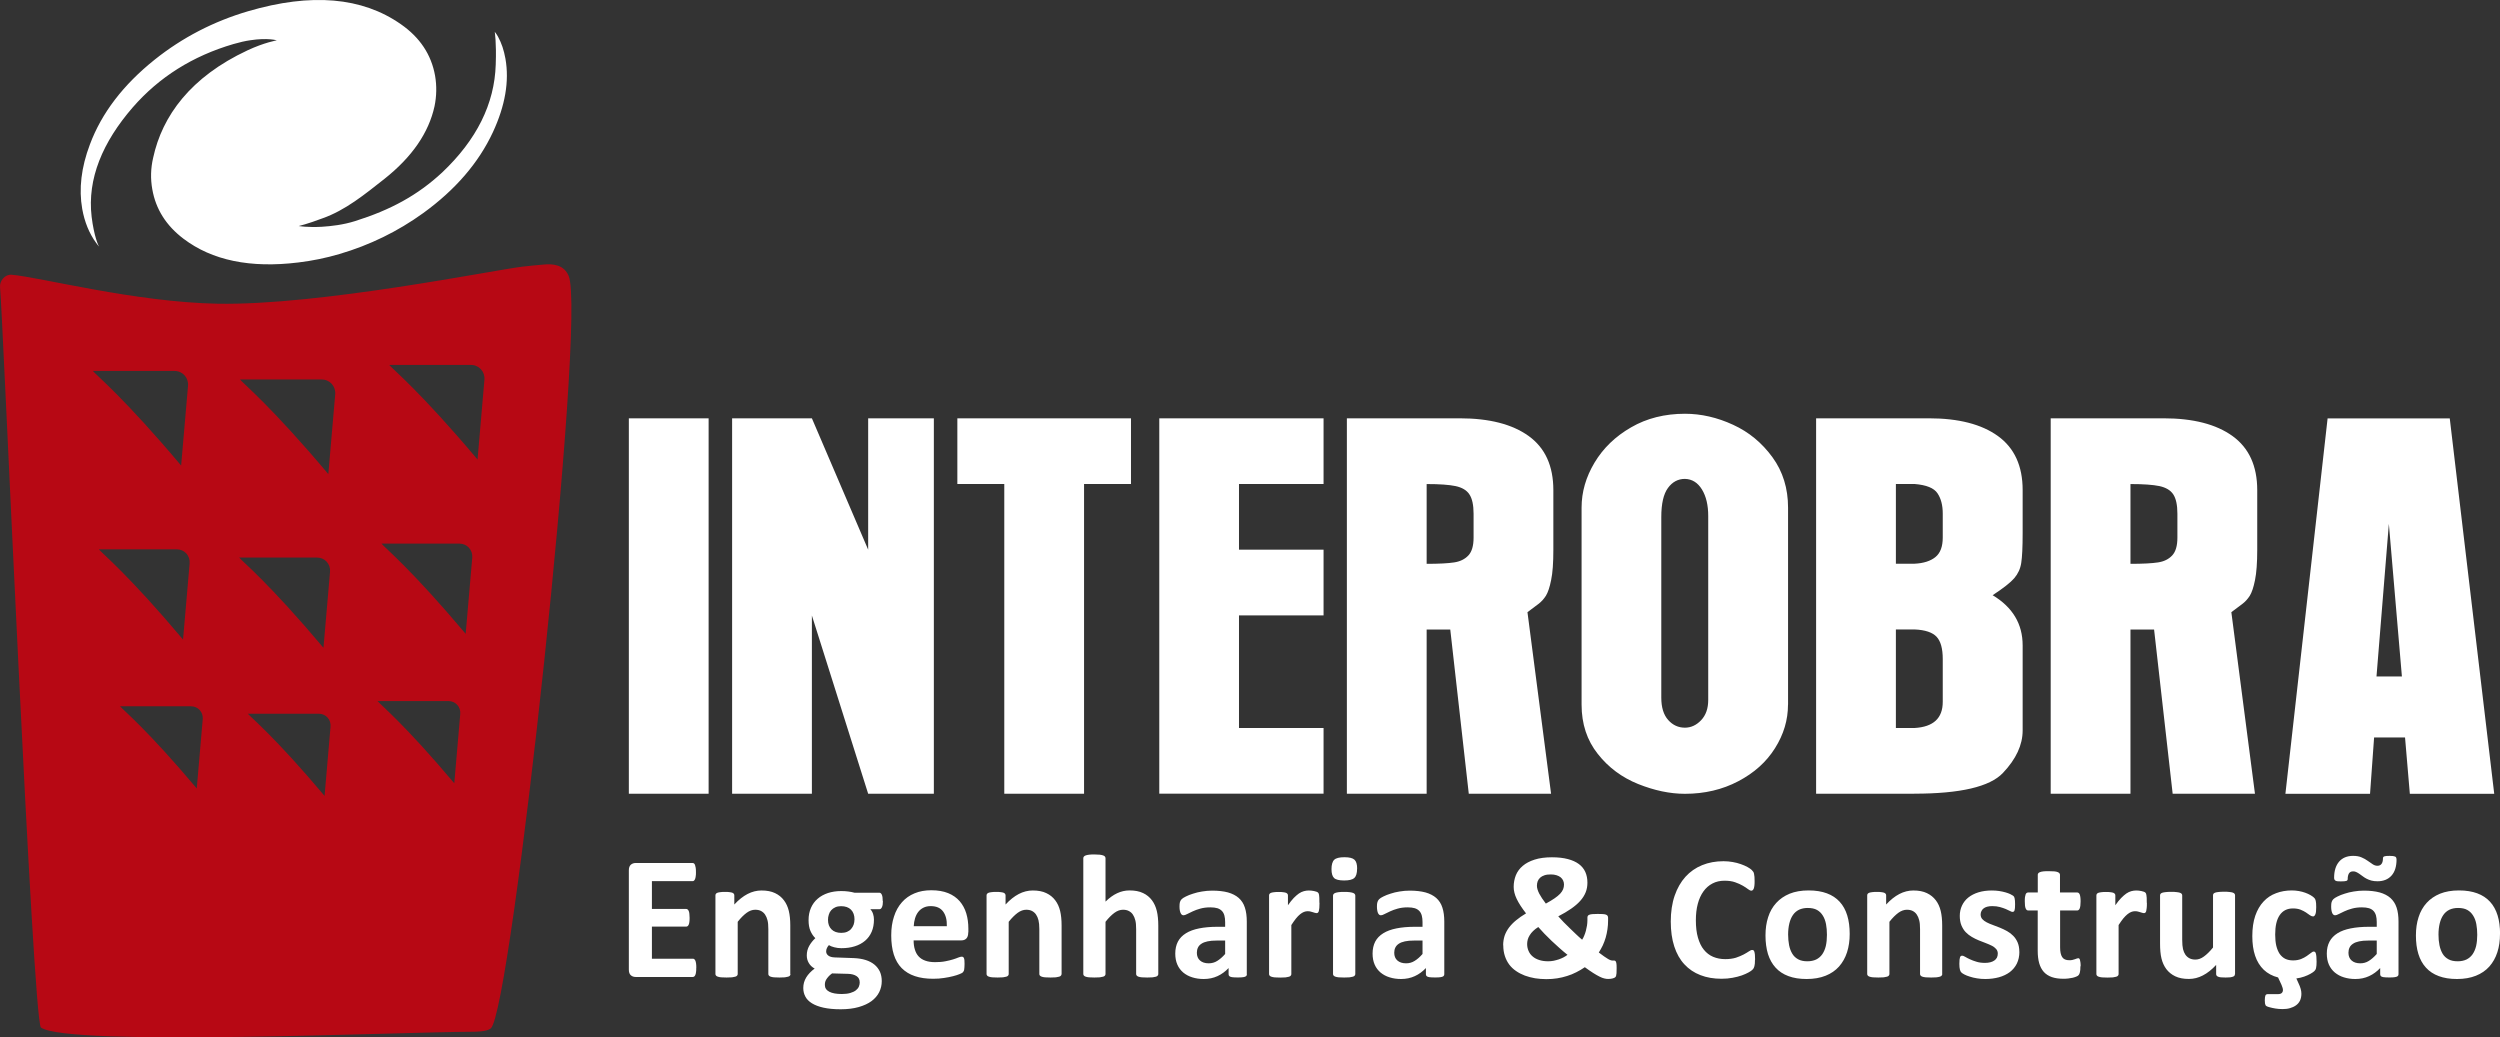
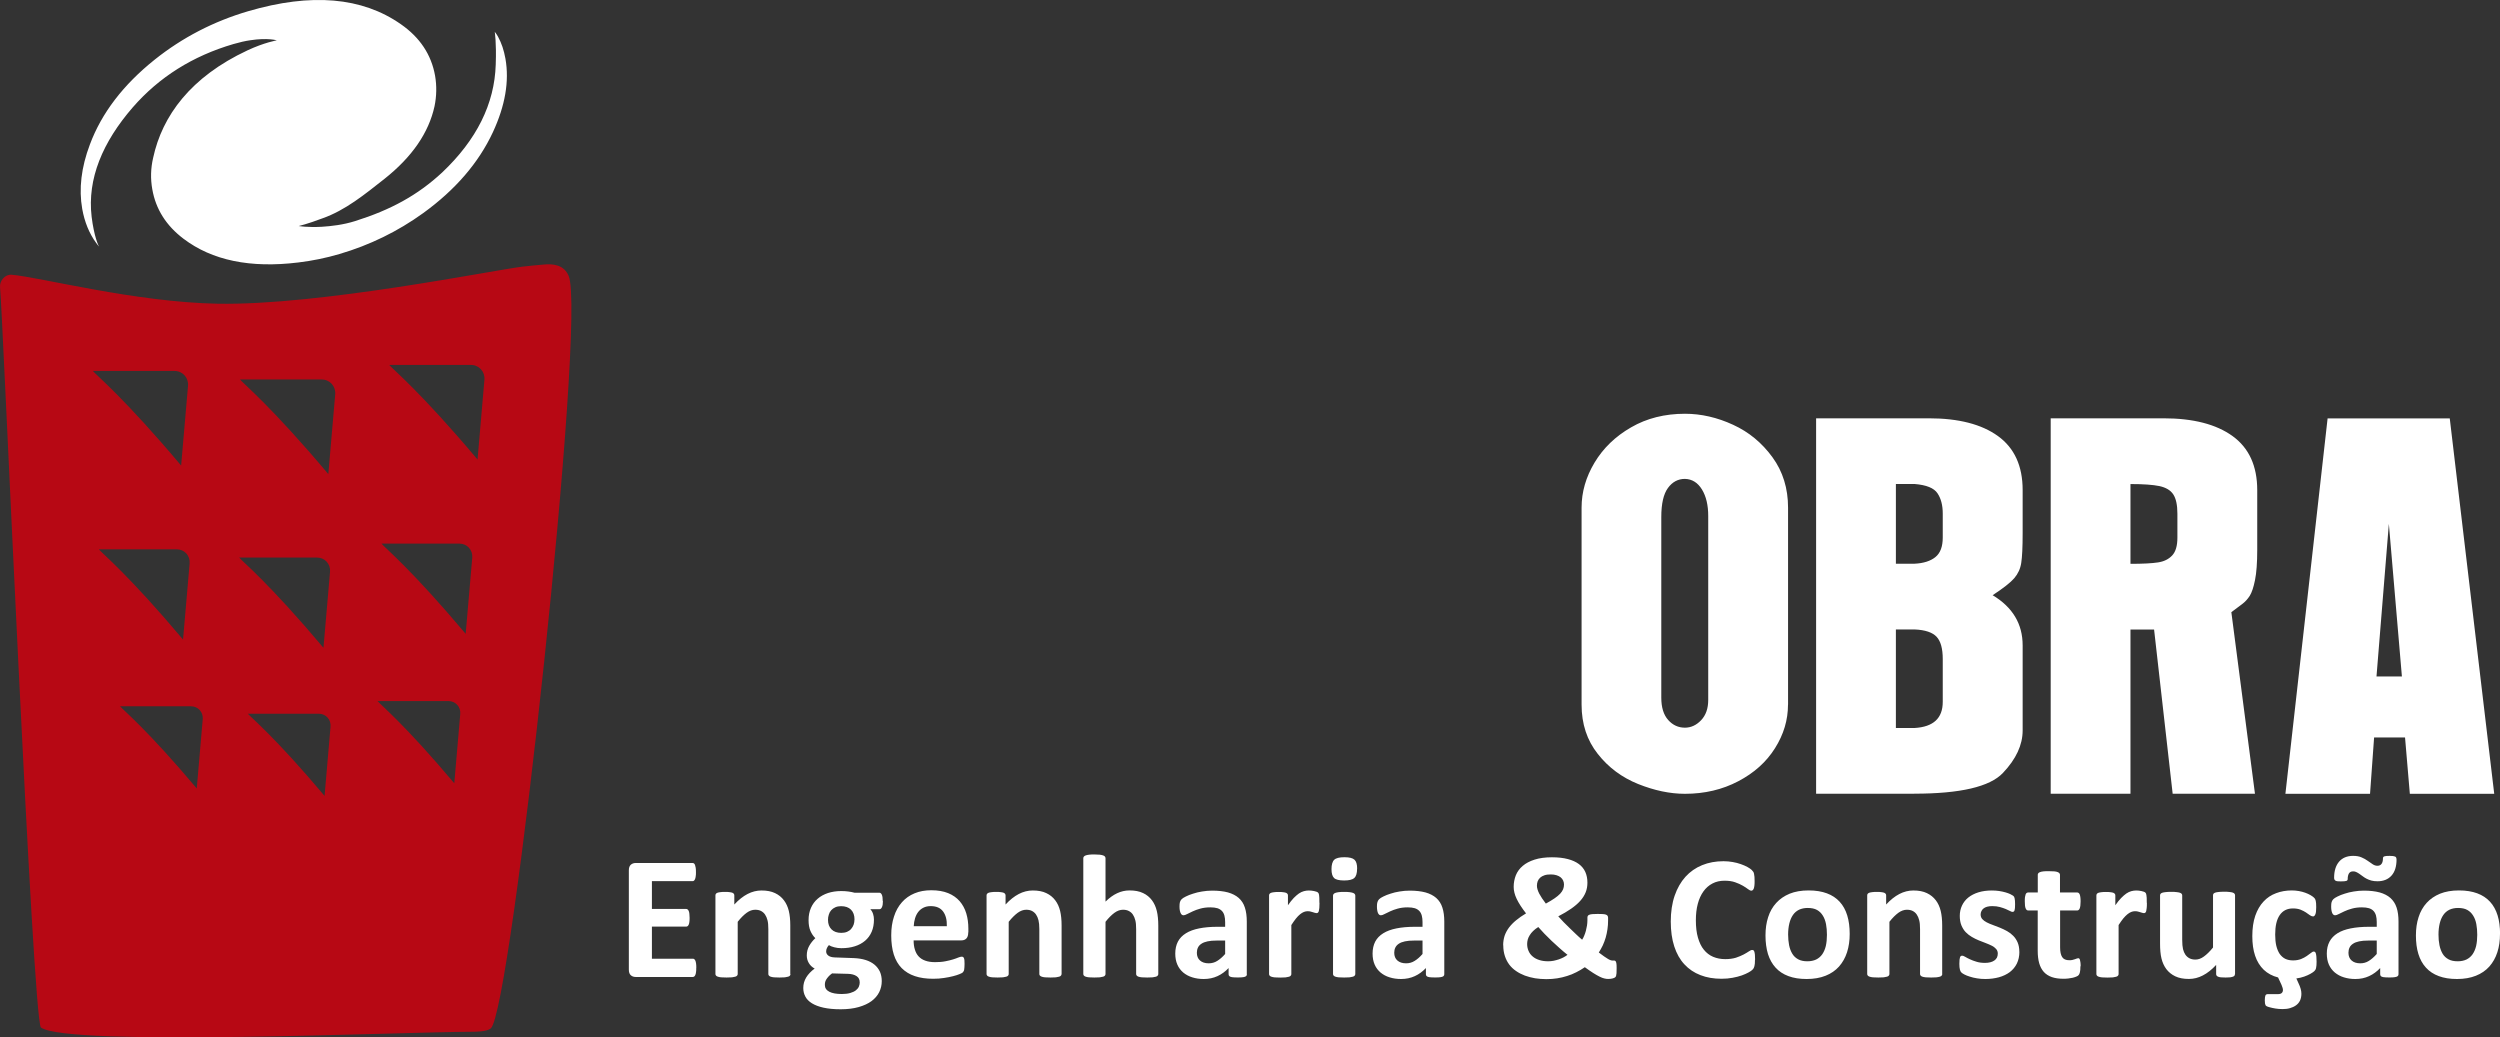
<svg xmlns="http://www.w3.org/2000/svg" id="Layer_1" data-name="Layer 1" viewBox="0 0 406.46 168.66">
  <rect x="0" y="0" width="406.46" height="168.66" fill="#333333" stroke="none" />
  <defs>
    <style>      .cls-1 {        fill: #fff;      }      .cls-1, .cls-2 {        fill-rule: evenodd;        stroke-width: 0px;      }      .cls-2 {        fill: #b70814;      }    </style>
  </defs>
  <g>
-     <path class="cls-1" d="M102.24,129.05v-61.04h12.97v61.04h-12.97ZM119.03,129.05v-61.04h12.97l9.15,21.36v-21.36h10.68v61.04h-10.68l-9.15-28.98v28.98h-12.97ZM163.28,129.05v-50.36h-7.63v-10.68h28.23v10.68h-7.63v50.36h-12.97ZM188.48,129.05v-61.04h26.71v10.68h-13.75v10.68h13.75v10.68h-13.75v18.31h13.75v10.68h-26.71ZM248.34,99.52l3.84,29.53h-13.38l-3.01-26.7h-3.84v26.7h-12.97v-61.04h18.34c4.82,0,8.56.96,11.23,2.89,2.67,1.93,4,4.86,4,8.79v9.69c0,2.11-.11,3.75-.36,4.92-.23,1.17-.52,2.02-.85,2.56-.34.53-.75.99-1.25,1.36-.51.37-1.08.8-1.75,1.31h0ZM231.95,91.67c2.01,0,3.5-.08,4.46-.23.97-.14,1.74-.52,2.32-1.13.57-.61.85-1.57.85-2.89v-3.91c0-1.41-.23-2.46-.68-3.13-.44-.68-1.19-1.12-2.25-1.35-1.05-.22-2.62-.33-4.7-.33v12.97ZM231.95,91.67" />
    <g>
      <path class="cls-1" d="M290.7,114.56c0,2.49-.7,4.84-2.11,7.08-1.4,2.24-3.4,4.03-5.98,5.38-2.58,1.36-5.48,2.04-8.67,2.04-2.44,0-4.97-.54-7.6-1.59-2.63-1.06-4.83-2.68-6.57-4.9-1.75-2.21-2.63-4.87-2.63-8.01v-32.03c0-2.53.7-4.97,2.11-7.32,1.4-2.34,3.38-4.26,5.94-5.73,2.55-1.48,5.48-2.21,8.76-2.21,2.63,0,5.24.6,7.82,1.79,2.58,1.18,4.71,2.95,6.41,5.29,1.69,2.32,2.53,5.06,2.53,8.19v32.03ZM277.73,83.9c0-1.77-.34-3.21-1.02-4.32-.69-1.12-1.61-1.69-2.77-1.72-1.12,0-2.05.5-2.76,1.48-.72.98-1.08,2.56-1.08,4.72v29.36c0,1.59.37,2.8,1.12,3.64.74.83,1.65,1.25,2.72,1.25.99,0,1.87-.41,2.63-1.21.78-.82,1.16-1.91,1.16-3.31v-29.88ZM311.22,129.05h-15.95v-61.04h18.34c4.82,0,8.56.96,11.23,2.89,2.67,1.93,4.01,4.86,4.01,8.77v7c0,2.29-.08,3.91-.23,4.85-.14.94-.52,1.77-1.13,2.48-.61.71-1.78,1.63-3.52,2.77,3.25,1.95,4.88,4.67,4.88,8.16v13.82c0,2.37-1.07,4.67-3.21,6.92-2.13,2.25-6.94,3.37-14.42,3.37h0ZM308.24,118.36h3.05c3.05-.18,4.57-1.59,4.57-4.25v-6.97c0-1.68-.33-2.89-1-3.61-.67-.71-1.85-1.12-3.57-1.19h-3.05v16.02ZM308.24,91.65h3.05c1.46-.07,2.59-.44,3.38-1.08.8-.65,1.19-1.71,1.19-3.17v-3.9c0-1.35-.28-2.44-.85-3.29-.57-.87-1.82-1.36-3.72-1.52h-3.05v12.96ZM362.78,99.52l3.84,29.53h-13.38l-3.02-26.7h-3.84v26.7h-12.97v-61.04h18.34c4.82,0,8.56.96,11.23,2.89,2.67,1.93,4.01,4.86,4.01,8.79v9.69c0,2.11-.12,3.75-.36,4.92-.23,1.17-.52,2.02-.85,2.56-.34.53-.75.99-1.25,1.36-.51.37-1.08.8-1.75,1.31h0ZM346.39,91.67c2.01,0,3.5-.08,4.46-.23.96-.14,1.74-.52,2.31-1.13.57-.61.85-1.57.85-2.89v-3.91c0-1.41-.23-2.46-.67-3.13-.45-.68-1.2-1.12-2.25-1.35-1.06-.22-2.62-.33-4.71-.33v12.97ZM385.99,119.9l-.66,9.16h-13.76l6.86-61.04h19.86l7.23,61.04h-13.72l-.78-9.16h-5.04ZM390.51,109.98l-2.12-24.81-2.01,24.81h4.13ZM390.51,109.98" />
      <path class="cls-1" d="M45.02,6.56s-1.51-.45-4.3-.02c-.86.12-1.79.34-2.76.62-6.65,1.95-12.09,5.38-16.37,10.29-4.88,5.63-7.43,11.59-6.69,17.81.39,3.15,1.09,4.73,1.24,4.85-.07-.06-.26-.26-.51-.62-1.13-1.55-1.88-3.4-2.26-5.52-.57-3.25-.17-6.74,1.25-10.49,1.9-5.09,5.41-9.69,10.54-13.79,4.5-3.59,9.58-6.22,15.2-7.87,10.24-3,18.51-2.3,24.82,2.12,3.09,2.15,4.95,4.94,5.56,8.38.28,1.64.25,3.29-.09,4.95-.94,4.31-3.65,8.25-8.14,11.81-3.18,2.5-6.33,5.1-10.09,6.42-2.43.92-3.85,1.25-3.85,1.25,0,0,1.42.25,3.76.12,1.52-.1,3.46-.31,5.42-.93,5.77-1.82,10.13-4.18,14.14-7.9,5.6-5.3,8.52-11.15,8.71-17.56.13-3.6-.16-5.3-.16-5.3.2.21.51.73.52.76.61,1.12.96,2.2,1.22,3.61.64,3.66-.04,7.64-2.05,11.96-2.31,4.95-6.08,9.34-11.33,13.14-4.13,2.98-8.66,5.19-13.58,6.64-2.23.66-4.46,1.11-6.7,1.38-7.81.96-14.04-.33-18.69-3.86-2.81-2.13-4.51-4.81-5.07-8.05-.3-1.68-.26-3.38.14-5.1,1.48-6.84,6.1-13.15,15.33-17.47,2.75-1.29,4.81-1.64,4.81-1.64h0ZM45.02,6.56" />
    </g>
    <path class="cls-1" d="M113.2,157.36c0,.28,0,.51-.04.7-.02.19-.06.34-.11.45-.05.12-.11.2-.18.25-.07.05-.15.08-.23.08h-9.29c-.31,0-.57-.09-.79-.28-.21-.18-.32-.49-.32-.91v-16.15c0-.42.11-.72.32-.91.22-.19.48-.28.79-.28h9.25c.09,0,.16.03.23.07.06.05.12.13.17.25.04.12.08.27.11.46.03.19.04.42.04.71,0,.27,0,.49-.04.68-.02.19-.06.34-.11.45-.05.12-.11.2-.17.25-.07.06-.14.08-.23.08h-6.61v4.52h5.57c.09,0,.17.02.23.08.07.05.13.13.18.24.05.11.09.25.11.45.02.19.04.41.04.67,0,.28-.01.51-.04.69-.02.18-.06.33-.11.43-.05.11-.11.19-.18.24-.07.05-.15.07-.23.07h-5.57v5.22h6.66c.09,0,.16.02.23.08.07.05.13.14.18.25.05.11.08.26.11.45.03.19.04.42.04.69h0ZM128.52,158.36c0,.09-.03.18-.08.25-.06.08-.15.13-.29.18-.14.04-.32.08-.55.11-.24.02-.52.03-.87.03s-.65-.01-.88-.03c-.24-.02-.42-.06-.56-.11-.13-.05-.23-.11-.28-.18-.06-.07-.09-.16-.09-.25v-7.29c0-.62-.04-1.11-.14-1.46-.09-.36-.22-.66-.39-.91-.17-.26-.4-.45-.66-.59-.27-.14-.59-.2-.95-.2-.46,0-.92.16-1.39.5-.46.34-.95.82-1.45,1.46v8.49c0,.09-.03.18-.09.25-.06.08-.15.13-.29.18-.14.04-.32.08-.55.11-.23.02-.52.03-.88.03s-.65-.01-.88-.03c-.22-.02-.41-.06-.55-.11-.14-.05-.24-.11-.29-.18-.06-.07-.09-.16-.09-.25v-12.78c0-.09.02-.18.07-.25.04-.07.13-.13.25-.18.12-.04.28-.08.48-.1.2-.03.45-.04.74-.04.31,0,.56,0,.76.04.2.02.35.06.47.1.1.05.18.11.23.18.05.07.07.16.07.25v1.48c.7-.76,1.42-1.33,2.15-1.71.73-.38,1.49-.57,2.28-.57.87,0,1.6.14,2.2.43.59.28,1.07.67,1.44,1.17.37.49.63,1.06.79,1.72.16.66.24,1.45.24,2.38v7.89ZM143.55,146.47c0,.46-.05.8-.16,1.02-.1.22-.23.33-.39.33h-1.5c.21.23.36.49.45.78.09.29.14.6.14.91,0,.74-.12,1.4-.37,1.98-.25.58-.61,1.07-1.07,1.46-.46.39-1.02.7-1.67.9-.66.21-1.38.31-2.18.31-.41,0-.8-.05-1.17-.15-.38-.1-.66-.21-.86-.35-.12.12-.22.27-.31.45-.09.17-.14.36-.14.57,0,.28.12.51.36.69.24.18.58.27,1.02.29l3.1.11c.72.03,1.38.13,1.94.31.57.18,1.04.43,1.43.75.39.32.68.71.89,1.15.2.45.3.97.3,1.54,0,.63-.14,1.22-.41,1.78-.28.56-.7,1.05-1.25,1.46-.56.41-1.25.73-2.09.97-.84.24-1.81.36-2.93.36s-2.01-.09-2.79-.26c-.77-.17-1.39-.41-1.88-.71-.5-.31-.85-.67-1.07-1.09-.23-.43-.34-.89-.34-1.4,0-.31.04-.61.12-.9.09-.29.2-.56.36-.82.16-.26.35-.51.58-.75.23-.24.49-.47.79-.69-.41-.22-.73-.52-.95-.9-.23-.38-.33-.79-.33-1.24,0-.56.13-1.07.39-1.54.26-.46.59-.88,1-1.26-.34-.33-.6-.73-.8-1.19-.2-.47-.3-1.05-.3-1.74,0-.75.13-1.41.39-2,.26-.59.62-1.08,1.09-1.48.46-.41,1.03-.71,1.67-.93.65-.21,1.37-.32,2.15-.32.4,0,.79.02,1.15.07.37.05.71.11,1.02.2h4.05c.16,0,.29.11.39.32.1.21.15.56.15,1.06h0ZM138.93,149.5c0-.68-.19-1.22-.57-1.6-.38-.38-.92-.57-1.62-.57-.35,0-.66.06-.93.18-.27.12-.49.28-.67.48-.18.2-.31.44-.39.72-.09.27-.13.55-.13.85,0,.65.19,1.16.57,1.54.38.38.91.57,1.59.57.36,0,.68-.06.94-.17.27-.12.49-.27.66-.47.18-.2.31-.43.41-.7.09-.26.13-.54.13-.82h0ZM139.77,159.68c0-.43-.17-.76-.51-.98-.35-.23-.82-.36-1.42-.37l-2.56-.07c-.25.18-.45.36-.59.52-.15.17-.27.33-.36.48-.09.15-.15.3-.18.44-.03.14-.04.29-.04.45,0,.47.24.84.72,1.09.48.25,1.16.37,2.04.37.55,0,1.01-.06,1.38-.17.37-.11.67-.25.9-.43.23-.18.39-.38.49-.61.09-.23.14-.46.14-.71h0ZM157.42,151.6c0,.44-.1.76-.29.97-.2.21-.46.32-.81.32h-7.78c0,.54.06,1.03.2,1.48.13.44.33.82.61,1.12.28.31.64.54,1.09.7.44.16.97.24,1.59.24s1.18-.04,1.66-.14c.47-.09.89-.19,1.24-.3.35-.11.64-.21.87-.31.23-.09.41-.14.56-.14.09,0,.16.01.21.05.06.03.11.09.15.18.04.08.06.2.08.36.02.16.02.36.02.59,0,.21,0,.39-.02.53,0,.15-.02.27-.04.38-.02.11-.04.2-.08.26-.04.07-.09.14-.15.21-.06.06-.23.16-.51.27-.28.12-.63.23-1.06.34-.43.11-.92.21-1.47.29-.55.09-1.14.13-1.77.13-1.14,0-2.13-.14-2.98-.43-.85-.28-1.56-.72-2.14-1.3-.57-.58-1-1.32-1.28-2.2-.28-.89-.42-1.93-.42-3.12s.15-2.15.45-3.07c.29-.91.72-1.68,1.29-2.32.56-.64,1.25-1.12,2.05-1.45.81-.34,1.72-.5,2.73-.5,1.07,0,1.98.16,2.74.47.76.31,1.38.75,1.87,1.31.48.56.84,1.22,1.07,1.98.23.76.34,1.59.34,2.49v.57ZM153.94,150.57c.03-1.01-.18-1.8-.61-2.38-.43-.58-1.1-.87-2.01-.87-.46,0-.86.09-1.19.26-.34.17-.62.4-.85.7-.22.29-.39.63-.51,1.03-.12.4-.19.82-.21,1.27h5.4ZM172.59,158.36c0,.09-.03.18-.09.25-.05.08-.15.13-.29.18-.14.04-.32.08-.55.11-.23.02-.52.03-.87.03s-.65-.01-.88-.03c-.23-.02-.42-.06-.55-.11-.13-.05-.23-.11-.29-.18-.06-.07-.09-.16-.09-.25v-7.29c0-.62-.05-1.11-.14-1.46-.09-.36-.22-.66-.39-.91-.17-.26-.4-.45-.66-.59-.27-.14-.59-.2-.94-.2-.46,0-.92.16-1.39.5-.46.34-.95.82-1.46,1.46v8.49c0,.09-.03.18-.09.25-.05.08-.15.13-.29.18-.14.04-.32.08-.55.11-.23.02-.52.03-.87.03s-.65-.01-.87-.03c-.23-.02-.41-.06-.55-.11-.14-.05-.24-.11-.29-.18-.06-.07-.09-.16-.09-.25v-12.78c0-.09.02-.18.08-.25.04-.07.13-.13.25-.18.12-.04.28-.08.48-.1.2-.03.44-.04.74-.04.31,0,.56,0,.76.04.2.02.36.06.47.1.11.05.19.11.23.18.05.07.08.16.08.25v1.48c.7-.76,1.42-1.33,2.15-1.71.73-.38,1.49-.57,2.28-.57.87,0,1.61.14,2.2.43.6.28,1.07.67,1.45,1.17.37.49.63,1.06.79,1.72.16.66.24,1.45.24,2.38v7.89ZM188.32,158.36c0,.09-.03.18-.09.25-.05.08-.15.13-.28.18-.14.04-.32.08-.55.11-.24.02-.52.03-.87.03s-.65-.01-.88-.03c-.24-.02-.42-.06-.56-.11-.13-.05-.23-.11-.28-.18-.06-.07-.09-.16-.09-.25v-7.29c0-.62-.04-1.11-.14-1.46-.09-.36-.22-.66-.39-.91-.17-.26-.39-.45-.67-.59-.27-.14-.58-.2-.94-.2-.46,0-.92.16-1.39.5-.46.34-.95.82-1.45,1.46v8.49c0,.09-.03.18-.09.25-.05.08-.15.13-.29.18-.14.04-.32.08-.55.11-.23.02-.52.03-.88.03s-.64-.01-.87-.03c-.22-.02-.41-.06-.55-.11-.14-.05-.24-.11-.29-.18-.06-.07-.09-.16-.09-.25v-18.83c0-.1.03-.18.09-.26.06-.07.15-.14.29-.19.14-.05.32-.09.55-.12.23-.03.52-.04.87-.04s.64.02.88.04c.23.03.41.07.55.12.14.05.24.12.29.19.06.08.09.17.09.26v7.06c.62-.61,1.25-1.07,1.9-1.37.64-.3,1.31-.45,2.01-.45.87,0,1.6.14,2.2.43.6.28,1.07.68,1.44,1.17.37.5.63,1.07.79,1.74.16.66.24,1.47.24,2.41v7.83ZM202.73,158.4c0,.13-.05.23-.14.31-.1.08-.25.13-.45.16-.21.04-.51.05-.91.05-.43,0-.74-.02-.94-.05-.19-.03-.34-.09-.41-.16-.09-.08-.13-.18-.13-.31v-1.01c-.53.56-1.12,1-1.8,1.31-.67.31-1.42.47-2.24.47-.67,0-1.3-.09-1.86-.27-.57-.17-1.06-.44-1.47-.78-.41-.35-.74-.78-.96-1.29-.23-.52-.34-1.12-.34-1.8,0-.75.15-1.39.43-1.94.29-.55.73-1,1.31-1.36.58-.36,1.29-.62,2.15-.79.85-.17,1.85-.26,2.98-.26h1.24v-.77c0-.4-.04-.75-.12-1.05-.08-.3-.21-.55-.4-.75-.19-.2-.43-.35-.74-.45-.31-.09-.69-.14-1.15-.14-.6,0-1.14.07-1.61.2-.47.13-.89.28-1.25.45-.36.16-.66.31-.91.44-.25.13-.44.2-.59.2-.1,0-.2-.04-.28-.1-.08-.07-.15-.17-.2-.29-.06-.12-.09-.28-.13-.46-.03-.18-.04-.38-.04-.59,0-.3.02-.53.07-.7.04-.17.14-.33.27-.47.14-.14.36-.29.7-.45.33-.17.72-.32,1.17-.46.45-.15.94-.27,1.46-.35.53-.09,1.08-.14,1.64-.14,1,0,1.86.1,2.57.29.71.2,1.29.5,1.75.9.46.41.8.93,1,1.57.21.63.31,1.4.31,2.27v8.59ZM199.18,152.92h-1.37c-.58,0-1.07.04-1.48.13-.41.09-.74.21-1,.39-.26.17-.45.38-.56.62-.12.25-.18.52-.18.84,0,.54.17.96.51,1.26.34.3.8.46,1.41.46.5,0,.97-.12,1.39-.39.42-.26.86-.63,1.29-1.13v-2.17ZM214.53,146.77c0,.34-.01.62-.03.85-.02.22-.05.39-.08.51-.04.12-.09.21-.15.26-.06.05-.14.07-.24.07-.07,0-.16-.02-.26-.05-.09-.03-.2-.07-.32-.1-.12-.04-.25-.07-.39-.11-.14-.04-.3-.05-.47-.05-.2,0-.4.04-.6.12-.2.08-.41.21-.62.38-.21.17-.44.4-.67.69-.23.29-.48.64-.75,1.06v7.97c0,.09-.03.18-.09.25-.05.08-.15.13-.29.18-.14.04-.32.08-.55.11-.23.02-.52.03-.88.03s-.65-.01-.88-.03c-.22-.02-.41-.06-.55-.11-.14-.05-.24-.11-.29-.18-.06-.07-.09-.16-.09-.25v-12.78c0-.09.02-.18.07-.25.04-.07.13-.13.25-.18.12-.04.28-.08.48-.1.19-.03.45-.04.74-.04.31,0,.56,0,.76.04.2.02.35.06.47.1.1.05.18.11.23.18.05.07.07.16.07.25v1.59c.33-.48.65-.87.94-1.18.3-.3.58-.55.84-.73.27-.18.54-.31.81-.38.26-.07.53-.11.8-.11.12,0,.26,0,.4.02.14.02.29.04.45.07.15.03.29.07.4.11.12.05.2.09.25.14.05.05.09.11.11.16.02.06.04.14.06.24.02.1.03.25.04.45.01.2.01.47.01.81h0ZM220.35,158.36c0,.09-.03.18-.09.25-.06.08-.15.13-.29.18-.14.04-.33.08-.55.11-.23.02-.52.03-.88.03s-.64-.01-.88-.03c-.23-.02-.41-.06-.55-.11-.14-.05-.24-.11-.29-.18-.06-.07-.09-.16-.09-.25v-12.75c0-.09.03-.17.09-.25.05-.07.15-.14.29-.19.14-.05.32-.09.55-.12.23-.03.52-.04.88-.04s.64.01.88.04c.22.03.41.07.55.12.14.05.24.11.29.19.06.08.09.16.09.25v12.75ZM220.64,141.24c0,.73-.15,1.23-.45,1.5-.3.28-.84.41-1.65.41s-1.36-.13-1.64-.4c-.28-.27-.42-.75-.42-1.45s.15-1.23.44-1.51c.29-.28.84-.42,1.66-.42s1.35.14,1.64.41c.29.27.43.75.43,1.45h0ZM234.82,158.4c0,.13-.05.23-.14.31-.1.08-.25.13-.45.16-.21.04-.51.05-.92.05-.43,0-.74-.02-.94-.05-.19-.03-.34-.09-.41-.16-.09-.08-.13-.18-.13-.31v-1.01c-.53.56-1.12,1-1.8,1.31-.67.31-1.42.47-2.24.47-.67,0-1.3-.09-1.86-.27-.57-.17-1.06-.44-1.47-.78-.41-.35-.74-.78-.96-1.29-.23-.52-.34-1.12-.34-1.8,0-.75.15-1.39.43-1.94.29-.55.73-1,1.31-1.36.58-.36,1.29-.62,2.15-.79.85-.17,1.85-.26,2.99-.26h1.24v-.77c0-.4-.04-.75-.12-1.05-.08-.3-.21-.55-.4-.75-.19-.2-.43-.35-.74-.45-.31-.09-.7-.14-1.15-.14-.6,0-1.14.07-1.61.2-.47.13-.89.28-1.25.45-.36.16-.66.31-.91.44-.24.13-.44.2-.59.2-.11,0-.2-.04-.28-.1-.08-.07-.15-.17-.2-.29-.05-.12-.09-.28-.12-.46-.03-.18-.04-.38-.04-.59,0-.3.02-.53.08-.7.04-.17.14-.33.27-.47.14-.14.36-.29.7-.45.33-.17.72-.32,1.17-.46.45-.15.94-.27,1.46-.35.53-.09,1.08-.14,1.64-.14,1,0,1.86.1,2.57.29.71.2,1.29.5,1.75.9.46.41.8.93,1,1.57.21.63.31,1.4.31,2.27v8.59ZM231.27,152.92h-1.37c-.58,0-1.07.04-1.48.13-.41.09-.74.21-1,.39-.26.17-.44.38-.56.62-.12.25-.18.52-.18.84,0,.54.17.96.51,1.26.34.3.81.46,1.41.46.5,0,.97-.12,1.39-.39.43-.26.86-.63,1.29-1.13v-2.17ZM231.27,152.92" />
    <path class="cls-1" d="M244.39,153.68c0-.54.08-1.04.23-1.52.16-.47.4-.92.71-1.34.32-.42.7-.82,1.17-1.2.46-.38,1-.76,1.61-1.12-.34-.44-.64-.85-.89-1.24-.25-.39-.46-.75-.63-1.11-.17-.35-.29-.69-.37-1.01-.08-.32-.12-.64-.12-.95,0-.66.12-1.29.35-1.88.24-.59.61-1.1,1.12-1.53.5-.43,1.15-.77,1.93-1.02.78-.25,1.72-.38,2.82-.38,1,0,1.87.1,2.59.29.72.19,1.32.46,1.79.81.47.35.82.78,1.05,1.29.23.52.34,1.09.34,1.73,0,.57-.09,1.1-.29,1.59-.2.49-.49.95-.89,1.39-.39.44-.89.86-1.48,1.27-.59.41-1.29.82-2.08,1.23.26.3.55.61.87.94.32.33.65.66.99.98.34.34.68.66,1.02.98.34.33.68.63,1,.9.13-.19.24-.41.34-.66.11-.25.19-.51.27-.79.07-.28.13-.56.18-.84.04-.29.07-.57.07-.85v-.45c0-.1.02-.2.06-.27.03-.08.12-.14.23-.19.12-.05.29-.09.51-.11.22-.02.51-.03.86-.03.33,0,.61,0,.83.02.22.01.39.05.52.09.13.05.22.11.27.2.05.08.08.19.08.31v.46c0,.46-.03.93-.1,1.4-.07.47-.16.92-.29,1.37-.13.44-.29.87-.48,1.28-.2.4-.41.79-.64,1.14.34.26.63.47.87.64.25.17.45.31.63.41.17.1.31.17.43.2.11.04.21.06.29.06h.29c.09,0,.16.03.22.1.06.07.1.19.13.36.03.17.04.42.04.76s0,.63-.02.84c-.02.2-.04.34-.07.44-.03.1-.09.17-.17.24-.08.06-.22.12-.41.17-.19.05-.42.08-.68.08-.21,0-.43-.02-.65-.08-.23-.05-.48-.15-.78-.3-.3-.15-.64-.34-1.03-.59-.39-.25-.84-.56-1.36-.94-.45.31-.91.58-1.39.82-.48.25-.98.45-1.5.61-.52.17-1.06.29-1.61.38-.55.09-1.14.13-1.77.13s-1.23-.05-1.82-.14c-.59-.1-1.15-.25-1.67-.44-.52-.2-.99-.44-1.42-.74-.43-.29-.8-.64-1.11-1.05-.3-.4-.54-.87-.71-1.39-.17-.52-.26-1.09-.26-1.72h0ZM249.88,144c0,.2.03.41.1.62.06.21.16.44.28.68.12.23.27.48.45.75.18.26.39.55.62.86.57-.31,1.03-.59,1.41-.85.38-.26.68-.51.91-.75.23-.25.39-.49.49-.74.09-.24.14-.49.14-.75,0-.23-.04-.44-.13-.64-.09-.2-.22-.38-.4-.53-.19-.15-.41-.27-.68-.35-.27-.09-.58-.13-.95-.13-.4,0-.74.04-1.02.14-.28.09-.51.22-.7.39-.18.16-.31.37-.4.59-.08.23-.12.46-.12.72h0ZM248.29,153.48c0,.42.08.79.23,1.13.15.35.37.65.66.89.28.25.64.44,1.07.58.42.14.91.21,1.47.21.28,0,.57-.03.85-.08.28-.06.56-.13.83-.22.27-.09.53-.2.77-.32.24-.13.47-.27.68-.43-.43-.34-.86-.71-1.3-1.1-.43-.38-.86-.77-1.27-1.16-.41-.39-.8-.79-1.18-1.17-.38-.39-.71-.75-1-1.09-.33.21-.61.42-.84.65-.23.22-.41.45-.55.68-.15.23-.25.46-.32.7-.06.24-.1.48-.1.73h0ZM285.33,156.04c0,.24,0,.45-.02.61-.02.17-.04.31-.07.43-.03.12-.07.23-.11.31-.05.08-.12.18-.23.29-.1.11-.31.25-.61.42-.31.17-.67.33-1.11.49-.43.15-.93.28-1.48.38-.55.11-1.16.16-1.81.16-1.27,0-2.41-.19-3.43-.59-1.02-.39-1.89-.98-2.6-1.75-.72-.77-1.27-1.74-1.65-2.91-.38-1.16-.57-2.52-.57-4.06s.21-2.97.63-4.19c.42-1.22,1.01-2.25,1.76-3.08.75-.83,1.66-1.46,2.71-1.89,1.05-.43,2.21-.64,3.48-.64.52,0,1.01.05,1.48.13.48.08.92.2,1.32.34.41.14.77.3,1.1.48.32.18.55.34.68.47.13.13.21.24.27.32.05.09.09.2.11.33.03.14.05.29.07.48.02.18.02.4.02.67s0,.53-.03.73c-.02.2-.06.36-.1.48-.05.12-.11.22-.17.27-.07.06-.15.09-.23.09-.14,0-.32-.08-.54-.25-.22-.17-.5-.36-.85-.56-.35-.2-.76-.39-1.25-.56-.48-.17-1.05-.25-1.72-.25-.74,0-1.39.15-1.96.45-.58.3-1.07.73-1.47,1.29-.4.56-.71,1.23-.92,2.03-.21.79-.31,1.68-.31,2.67,0,1.08.11,2.03.34,2.82.23.79.54,1.45.96,1.96.41.51.91.9,1.5,1.15.59.25,1.25.38,1.98.38.66,0,1.24-.08,1.73-.23.48-.16.9-.34,1.25-.52.35-.19.64-.36.86-.51.22-.15.39-.23.52-.23.09,0,.17.02.23.06.06.04.11.11.14.23.03.11.07.27.09.48.02.21.03.48.03.83h0ZM300.73,151.84c0,1.09-.14,2.08-.43,2.98-.29.9-.72,1.66-1.3,2.32-.58.65-1.31,1.15-2.19,1.5-.88.35-1.91.53-3.08.53s-2.12-.16-2.96-.47c-.84-.31-1.54-.77-2.09-1.38-.55-.6-.96-1.34-1.24-2.22-.26-.87-.4-1.88-.4-3s.14-2.08.43-2.98c.29-.91.73-1.68,1.32-2.32.58-.64,1.31-1.14,2.18-1.5.87-.35,1.89-.53,3.07-.53s2.14.16,2.98.47c.84.31,1.53.77,2.08,1.37.55.6.96,1.34,1.23,2.22.27.87.4,1.88.4,3.02h0ZM297.03,151.98c0-.63-.05-1.21-.15-1.74-.11-.53-.27-.99-.52-1.38-.24-.39-.55-.7-.95-.92-.4-.22-.9-.32-1.51-.32-.53,0-1,.1-1.41.29-.4.2-.73.48-.99.86-.26.38-.45.83-.58,1.36-.13.54-.2,1.14-.2,1.81,0,.63.06,1.21.16,1.74.11.53.28.99.52,1.38.23.39.55.69.96.91.4.22.9.32,1.49.32.55,0,1.02-.1,1.43-.29.4-.2.73-.48.99-.85.26-.38.45-.82.58-1.35.12-.54.18-1.14.18-1.81h0ZM315.78,158.36c0,.09-.03.18-.09.25-.05.08-.15.13-.29.18-.14.04-.32.08-.56.11-.23.02-.52.03-.86.03s-.65-.01-.88-.03c-.23-.02-.42-.06-.56-.11-.13-.05-.23-.11-.28-.18-.06-.07-.09-.16-.09-.25v-7.29c0-.62-.04-1.11-.14-1.46-.09-.36-.22-.66-.39-.91-.17-.26-.39-.45-.66-.59-.27-.14-.59-.2-.95-.2-.46,0-.92.16-1.39.5-.46.34-.95.82-1.45,1.46v8.49c0,.09-.03.18-.09.25-.05.08-.15.13-.29.18-.14.04-.32.08-.55.11-.23.02-.52.03-.87.03s-.64-.01-.88-.03c-.22-.02-.41-.06-.55-.11-.14-.05-.24-.11-.29-.18-.06-.07-.09-.16-.09-.25v-12.78c0-.09.02-.18.07-.25.05-.07.13-.13.25-.18.13-.04.29-.08.48-.1.2-.03.45-.04.74-.04.31,0,.55,0,.76.04.2.02.36.06.47.1.11.05.18.11.24.18.05.07.07.16.07.25v1.48c.7-.76,1.42-1.33,2.15-1.71.73-.38,1.49-.57,2.28-.57.87,0,1.6.14,2.2.43.59.28,1.07.67,1.45,1.17.37.49.63,1.06.79,1.72.16.66.24,1.45.24,2.38v7.89ZM328.32,154.74c0,.72-.14,1.36-.41,1.92-.27.55-.66,1.01-1.15,1.39-.5.37-1.09.65-1.77.84-.68.18-1.41.28-2.2.28-.48,0-.94-.03-1.37-.11-.43-.07-.82-.16-1.17-.28-.34-.1-.63-.22-.86-.34-.23-.12-.4-.23-.5-.33-.11-.1-.19-.26-.24-.47-.06-.21-.09-.53-.09-.95,0-.27.01-.49.03-.66.02-.16.05-.3.08-.4.04-.1.09-.17.15-.2.05-.04.13-.05.22-.05.1,0,.26.06.46.18.2.13.46.25.77.4.3.14.66.28,1.07.4.4.13.87.19,1.38.19.32,0,.62-.03.87-.1.25-.06.47-.16.66-.29.18-.12.32-.28.42-.47.09-.19.14-.41.14-.66,0-.29-.09-.53-.27-.74-.18-.2-.41-.39-.7-.53-.29-.15-.63-.29-.99-.43-.37-.13-.75-.28-1.13-.44-.39-.16-.77-.35-1.13-.56s-.7-.47-.99-.77c-.29-.3-.52-.68-.7-1.1-.18-.43-.27-.95-.27-1.55s.12-1.17.36-1.68c.24-.51.58-.95,1.03-1.31.45-.36,1-.64,1.64-.84.65-.2,1.38-.3,2.18-.3.41,0,.79.03,1.17.08.38.06.72.13,1.03.22.31.09.57.18.78.28.21.1.36.19.45.25.09.07.16.14.2.21.04.08.06.16.08.26.02.1.04.22.05.37.02.14.02.33.02.55,0,.26,0,.47-.02.63-.02.16-.04.29-.07.39-.04.1-.08.16-.14.19-.06.04-.13.05-.2.05-.09,0-.23-.05-.41-.15-.18-.1-.41-.21-.68-.32-.27-.11-.59-.22-.95-.32-.36-.1-.77-.15-1.23-.15-.32,0-.61.03-.85.1-.24.07-.44.16-.59.29-.15.12-.27.27-.34.44-.08.16-.12.34-.12.53,0,.3.09.55.27.75.18.2.42.38.72.53.29.15.63.3,1.01.43.38.13.76.28,1.14.44.39.16.77.34,1.15.55.38.21.72.47,1.01.77.3.3.54.67.72,1.09.18.43.27.93.27,1.51h0ZM338.24,157.1c0,.42-.02.74-.08.97-.05.22-.12.38-.21.47-.08.09-.21.18-.38.24-.17.07-.37.14-.59.19-.22.05-.47.09-.73.12-.26.03-.53.04-.79.04-.72,0-1.34-.09-1.86-.27-.52-.18-.96-.46-1.3-.83-.34-.38-.59-.85-.76-1.43-.16-.57-.24-1.25-.24-2.03v-6.54h-1.55c-.18,0-.32-.11-.41-.34-.1-.22-.14-.6-.14-1.13,0-.28,0-.51.03-.71.03-.19.07-.34.11-.45.04-.11.11-.18.18-.23.07-.05.16-.07.25-.07h1.54v-2.86c0-.09.02-.18.08-.26.05-.07.15-.14.29-.19.14-.06.32-.09.56-.12.24-.03.52-.03.87-.03s.64.01.88.03c.23.02.42.06.56.12.13.05.23.12.28.19.06.08.09.16.09.26v2.86h2.77c.1,0,.18.03.25.07.07.05.13.13.18.23.05.11.08.27.11.45.03.19.04.43.04.71,0,.53-.05.9-.14,1.13-.1.23-.23.34-.41.34h-2.78v6c0,.7.11,1.22.33,1.57.22.35.61.52,1.17.52.19,0,.36-.01.51-.05.15-.04.29-.07.41-.12.12-.04.22-.08.3-.11.08-.03.16-.05.22-.05.06,0,.11.02.16.05.05.04.09.1.12.2.03.1.05.23.08.4.03.18.04.39.04.66h0ZM349.05,146.77c0,.34,0,.62-.03.85-.02.22-.05.39-.08.51-.04.12-.09.21-.15.26-.06.05-.14.07-.24.07-.07,0-.16-.02-.26-.05-.09-.03-.2-.07-.32-.1-.12-.04-.25-.07-.39-.11-.15-.04-.3-.05-.48-.05-.2,0-.4.04-.6.12-.2.08-.41.21-.62.38-.21.17-.44.4-.68.69-.23.29-.48.64-.75,1.06v7.97c0,.09-.03.18-.09.25-.05.08-.15.13-.29.18-.14.04-.32.08-.55.11-.23.02-.52.03-.88.03s-.64-.01-.87-.03c-.22-.02-.41-.06-.55-.11-.14-.05-.24-.11-.29-.18-.06-.07-.09-.16-.09-.25v-12.78c0-.09.03-.18.07-.25.04-.07.13-.13.25-.18.13-.04.28-.08.48-.1.2-.03.45-.04.74-.04s.55,0,.76.04c.2.02.36.06.47.1.11.05.18.11.24.18.05.07.07.16.07.25v1.59c.33-.48.65-.87.95-1.18.3-.3.58-.55.84-.73.27-.18.54-.31.8-.38.27-.07.54-.11.8-.11.12,0,.26,0,.4.02.14.02.29.04.44.07.15.03.29.07.4.11.12.05.2.09.25.14.05.05.09.11.11.16.02.06.04.14.06.24.02.1.04.25.05.45,0,.2.01.47.01.81h0ZM363.37,158.36c0,.09-.03.18-.07.25-.04.08-.13.13-.25.18-.12.04-.27.08-.47.11-.2.02-.44.03-.73.03-.32,0-.57-.01-.77-.03-.2-.02-.35-.06-.46-.11-.12-.05-.2-.11-.24-.18-.05-.07-.07-.16-.07-.25v-1.48c-.7.76-1.42,1.33-2.16,1.71-.73.38-1.49.57-2.27.57-.88,0-1.62-.14-2.22-.43-.59-.28-1.08-.68-1.45-1.17-.37-.5-.63-1.07-.79-1.73-.16-.65-.23-1.47-.23-2.44v-7.82c0-.09.03-.18.08-.25.05-.07.15-.13.29-.18.14-.04.33-.08.56-.1.23-.03.52-.04.87-.04s.64,0,.87.04c.23.02.42.06.55.1.14.05.24.11.29.18.06.07.09.16.09.25v7.21c0,.67.05,1.18.13,1.53.09.36.22.66.39.91.18.25.4.45.68.59.27.14.59.2.95.2.46,0,.92-.16,1.38-.5.46-.33.96-.82,1.48-1.46v-8.5c0-.09.03-.18.08-.25.05-.07.15-.13.29-.18.14-.04.32-.08.55-.1.23-.03.52-.04.87-.04s.65,0,.88.04c.22.02.41.06.54.1.13.05.23.11.28.18.06.07.09.16.09.25v12.78ZM376.64,156.31c0,.25,0,.46-.02.62-.01.17-.03.3-.06.42-.02.11-.05.21-.09.28-.04.07-.11.17-.22.28-.12.11-.32.25-.6.41-.29.16-.63.32-1.03.46-.4.14-.82.24-1.27.3l.32.71c.18.37.3.69.38.97.08.27.12.54.12.8,0,.43-.08.81-.23,1.13-.16.32-.38.57-.66.77-.28.2-.61.35-.97.45-.36.11-.77.15-1.2.15s-.8-.03-1.16-.09c-.35-.06-.65-.12-.89-.19-.24-.06-.41-.12-.51-.17-.1-.05-.17-.11-.21-.18-.03-.08-.07-.18-.09-.29-.02-.12-.03-.28-.03-.5,0-.38.04-.65.1-.79.07-.15.2-.22.39-.22h1.65c.27,0,.48-.06.61-.18.13-.12.2-.28.2-.49,0-.11-.02-.25-.07-.39-.04-.14-.1-.29-.16-.44l-.56-1.21c-.93-.24-1.71-.66-2.33-1.25-.62-.6-1.09-1.35-1.4-2.27-.31-.91-.46-1.97-.46-3.19,0-1.28.16-2.39.48-3.32.32-.93.77-1.7,1.34-2.31.57-.62,1.25-1.07,2.04-1.36.78-.3,1.64-.45,2.58-.45.38,0,.75.04,1.12.1.37.06.71.16,1.03.27.32.12.61.24.86.39.25.15.43.27.54.38.11.1.18.19.22.26.04.07.07.17.1.28.03.12.05.26.06.43.02.17.02.37.02.61,0,.56-.04.95-.14,1.17-.1.23-.22.34-.37.34s-.34-.07-.52-.2c-.18-.13-.39-.28-.64-.45-.24-.16-.54-.31-.88-.45-.34-.13-.75-.2-1.23-.2-.94,0-1.65.36-2.15,1.08-.5.72-.74,1.78-.74,3.17,0,.68.06,1.29.18,1.82.13.52.31.96.55,1.32.25.35.55.62.91.8.37.18.8.26,1.28.26s.92-.08,1.28-.22c.36-.15.67-.31.94-.5.26-.18.49-.35.67-.49.18-.15.33-.23.46-.23.09,0,.16.03.21.07.06.04.1.13.14.27.04.12.06.29.08.49.02.2.03.45.03.77h0ZM376.64,156.31" />
    <path class="cls-1" d="M389.96,158.4c0,.13-.05.23-.14.31-.1.08-.25.13-.46.16-.2.04-.51.05-.91.05-.43,0-.74-.02-.94-.05-.2-.03-.34-.09-.41-.16-.08-.08-.12-.18-.12-.31v-1.01c-.53.56-1.12,1-1.8,1.31-.67.31-1.41.47-2.23.47-.68,0-1.3-.09-1.87-.27-.57-.17-1.05-.44-1.47-.78-.42-.35-.74-.78-.97-1.29-.23-.52-.34-1.12-.34-1.8,0-.75.15-1.39.44-1.94.29-.55.73-1,1.3-1.36.57-.36,1.29-.62,2.15-.79.86-.17,1.85-.26,2.98-.26h1.25v-.77c0-.4-.04-.75-.12-1.05-.08-.3-.22-.55-.4-.75-.18-.2-.43-.35-.74-.45-.31-.09-.7-.14-1.15-.14-.6,0-1.14.07-1.61.2-.48.13-.89.28-1.25.45-.36.16-.67.31-.91.44-.25.13-.44.2-.59.2-.11,0-.2-.04-.28-.1-.08-.07-.15-.17-.2-.29-.05-.12-.09-.28-.12-.46-.03-.18-.04-.38-.04-.59,0-.3.02-.53.07-.7.05-.17.14-.33.27-.47.14-.14.37-.29.7-.45.33-.17.72-.32,1.17-.46.45-.15.94-.27,1.46-.35.54-.09,1.08-.14,1.64-.14,1,0,1.86.1,2.57.29.71.2,1.3.5,1.75.9.46.41.8.93,1.01,1.57.21.63.31,1.4.31,2.27v8.59ZM386.42,152.92h-1.38c-.58,0-1.07.04-1.48.13-.41.09-.74.21-1,.39-.26.17-.45.38-.56.62-.12.25-.18.52-.18.84,0,.54.17.96.51,1.26.34.3.8.46,1.41.46.5,0,.97-.12,1.39-.39.42-.26.85-.63,1.29-1.13v-2.17ZM389.64,139.72c0,1.15-.27,2.03-.82,2.64-.55.61-1.31.92-2.28.92-.38,0-.7-.04-.98-.11-.29-.08-.55-.18-.78-.3-.23-.12-.44-.25-.62-.39-.19-.14-.37-.27-.54-.39-.17-.12-.34-.22-.51-.3-.16-.09-.34-.12-.53-.12-.32,0-.54.11-.68.34-.13.22-.2.51-.2.88,0,.09-.02.16-.05.21-.03.05-.09.09-.17.12-.09.03-.2.05-.34.06-.15.01-.34.02-.57.02-.2,0-.37,0-.51-.02-.14-.02-.25-.04-.33-.09-.08-.05-.14-.11-.18-.18-.04-.08-.06-.18-.06-.31,0-1.1.27-1.97.8-2.6.54-.63,1.3-.95,2.29-.95.55,0,1.01.08,1.38.25.38.16.71.35,1,.56.29.2.56.39.8.55.25.17.51.25.78.25s.51-.1.66-.31c.15-.2.23-.5.23-.9,0-.16.07-.27.22-.32.14-.06.43-.08.87-.08s.72.04.88.11c.16.07.23.22.23.46h0ZM406.46,151.84c0,1.09-.14,2.08-.43,2.98-.29.9-.72,1.66-1.3,2.32-.58.65-1.31,1.15-2.19,1.5-.88.35-1.9.53-3.07.53s-2.12-.16-2.96-.47c-.84-.31-1.54-.77-2.09-1.38-.55-.6-.96-1.34-1.23-2.22-.27-.87-.4-1.88-.4-3s.14-2.08.43-2.98c.29-.91.73-1.68,1.31-2.32.58-.64,1.31-1.14,2.18-1.5.87-.35,1.9-.53,3.07-.53s2.14.16,2.98.47c.84.31,1.53.77,2.08,1.37.55.6.96,1.34,1.23,2.22.27.87.4,1.88.4,3.02h0ZM402.76,151.98c0-.63-.05-1.21-.15-1.74-.1-.53-.27-.99-.52-1.38-.24-.39-.55-.7-.95-.92-.4-.22-.9-.32-1.5-.32-.54,0-1,.1-1.41.29-.4.2-.73.48-.99.86-.26.38-.45.83-.58,1.36-.13.54-.2,1.14-.2,1.81,0,.63.05,1.21.16,1.74.11.53.28.99.51,1.38.23.39.55.69.96.91.4.22.9.32,1.49.32.55,0,1.02-.1,1.43-.29.4-.2.73-.48.99-.85.26-.38.45-.82.58-1.35.12-.54.18-1.14.18-1.81h0ZM402.76,151.98" />
  </g>
  <path class="cls-2" d="M79.8,167.2c-.69.55-2.43.55-3.25.55-10.51,0-65.57,2.44-69.89-.69C5.32,166.08.44,50.71.01,46.74c-.12-1.05.77-2.16,1.88-2.07,4.54.38,20.1,4.46,33.45,4.71,16.7.31,45.18-5.53,49.65-6.03,2.65-.3.67-.07,3.32-.33,1.69-.17,3.37.05,4.14,1.82,2.94,6.79-9.31,119.66-12.66,122.36h0ZM63.28,59.33h13.27c1.33,0,2.32,1.09,2.21,2.41l-1.12,12.97c-9.3-11.04-13.75-14.64-14.36-15.38h0ZM19.52,114.83h11.53c1.15,0,2.01.95,1.91,2.1l-.97,11.26c-8.08-9.59-11.94-12.72-12.47-13.36h0ZM16.07,89.31h12.66c1.27,0,2.21,1.04,2.1,2.3l-1.07,12.37c-8.87-10.53-13.11-13.96-13.69-14.67h0ZM15.09,60.31h13.27c1.33,0,2.32,1.09,2.21,2.41l-1.12,12.97c-9.3-11.04-13.75-14.64-14.35-15.38h0ZM40.3,116.04h11.53c1.15,0,2.01.95,1.91,2.1l-.97,11.26c-8.08-9.59-11.94-12.72-12.47-13.36h0ZM38.89,90.65h12.66c1.26,0,2.21,1.04,2.11,2.3l-1.07,12.37c-8.87-10.53-13.11-13.96-13.7-14.67h0ZM39.02,61.7h13.27c1.33,0,2.32,1.09,2.21,2.41l-1.12,12.97c-9.3-11.04-13.75-14.64-14.36-15.38h0ZM61.38,113.98h11.53c1.16,0,2.02.95,1.92,2.1l-.97,11.27c-8.08-9.59-11.94-12.72-12.47-13.36h0ZM62.03,88.38h12.65c1.26,0,2.21,1.03,2.1,2.3l-1.07,12.37c-8.87-10.53-13.11-13.96-13.69-14.67h0ZM62.03,88.38" />
</svg>